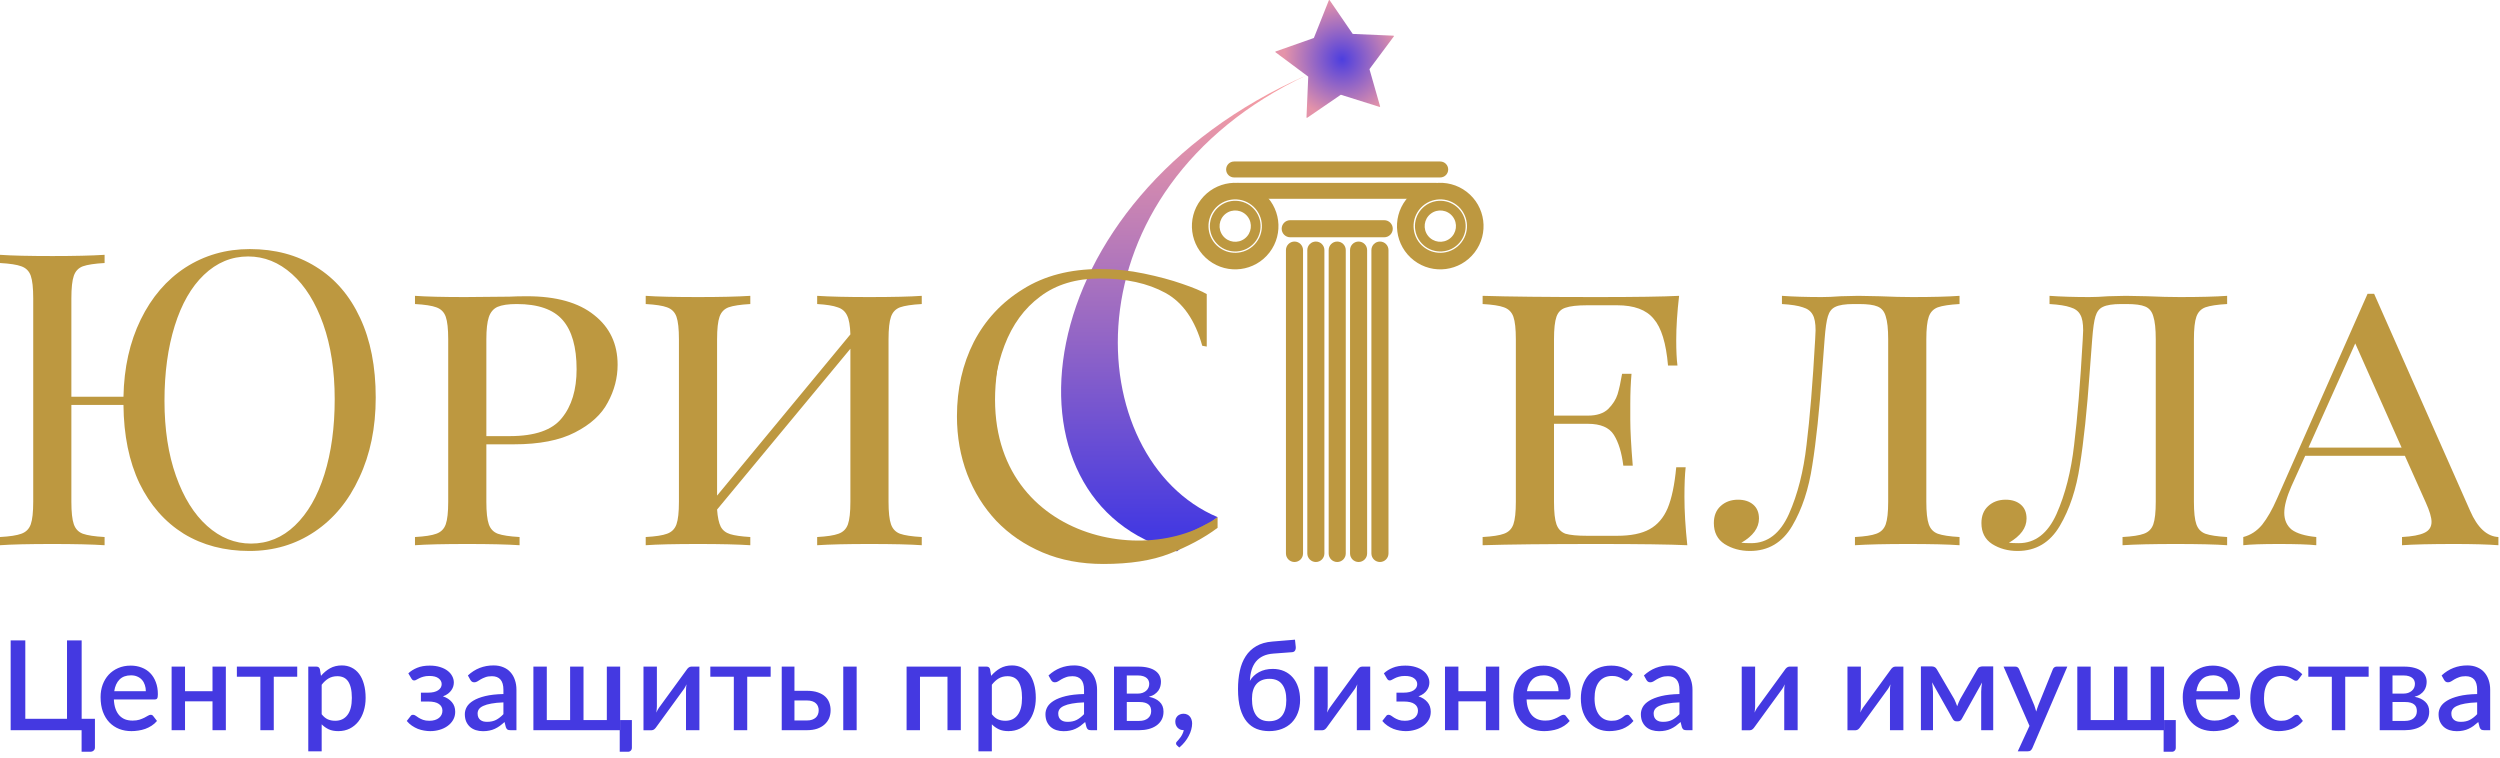
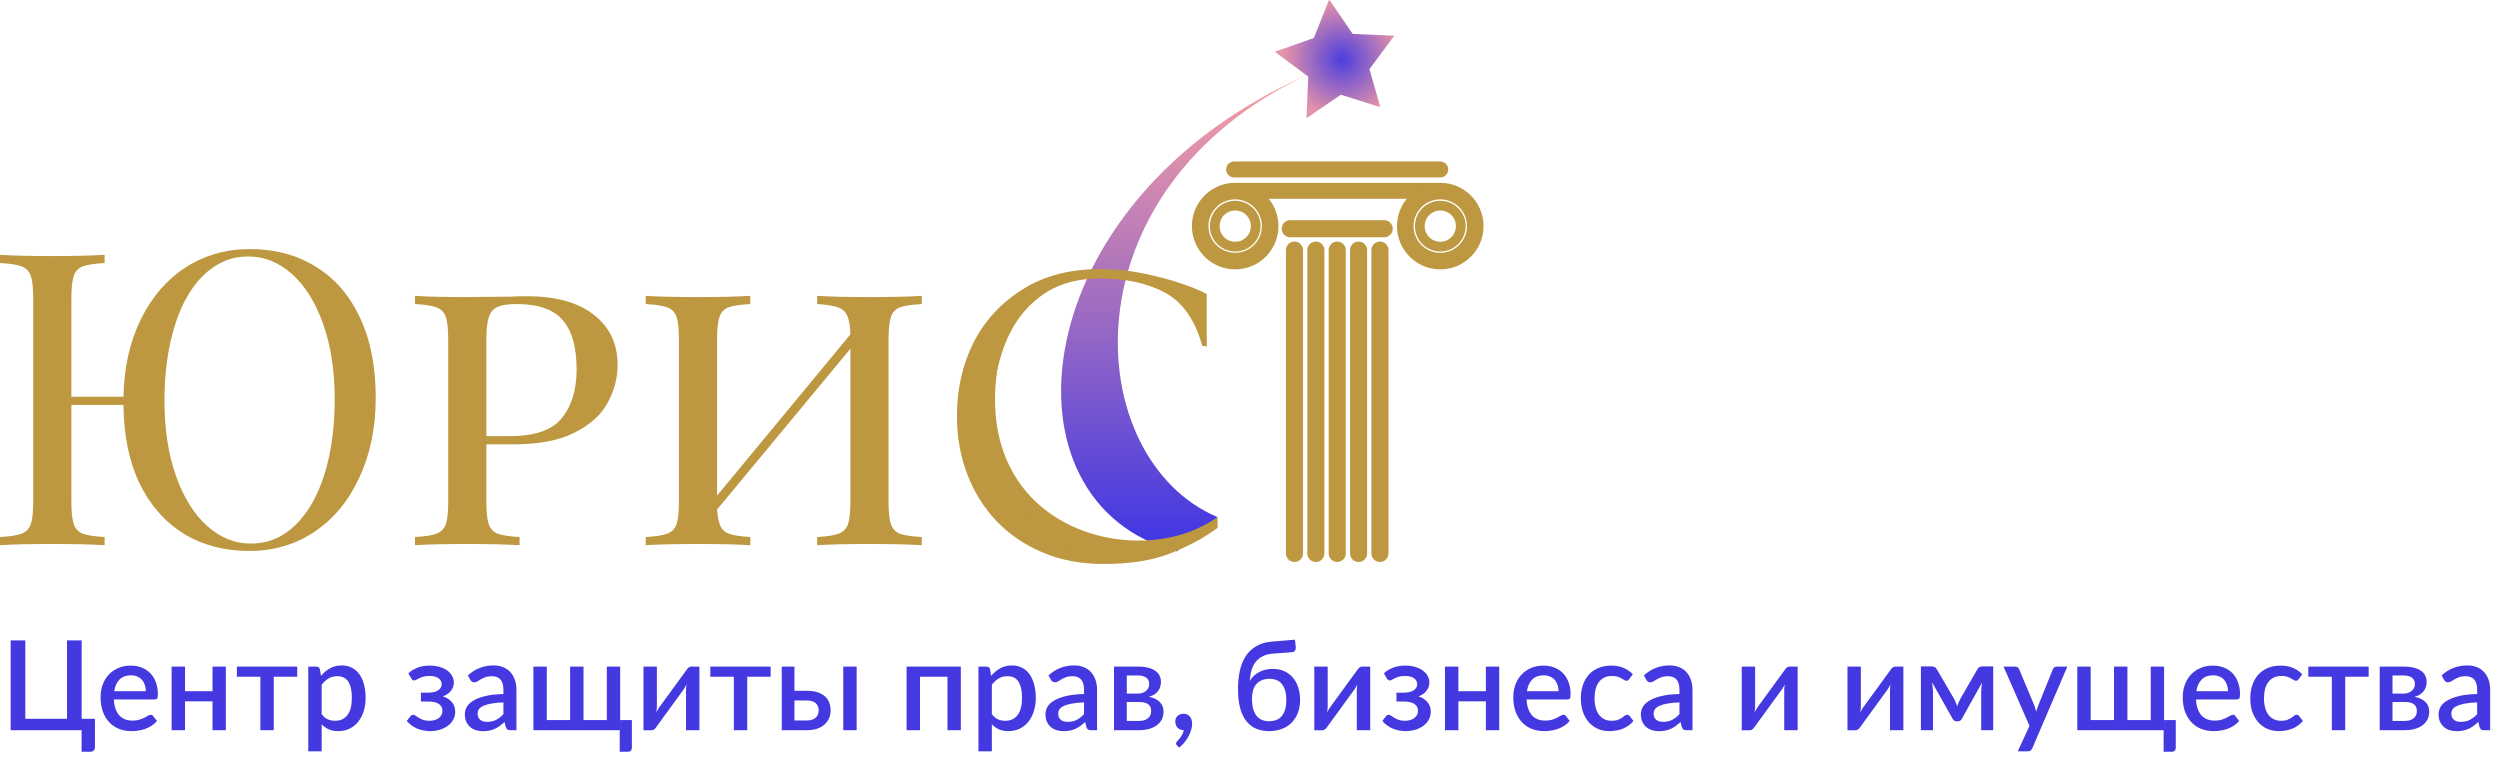
<svg xmlns="http://www.w3.org/2000/svg" width="1220" height="370" viewBox="0 0 1220 370" fill="none">
-   <path d="M822.003 242.449C822.003 249.388 822.47 257.262 823.404 266.069C814.73 265.669 800.118 265.469 779.568 265.469C754.88 265.469 736.198 265.669 723.521 266.069V262.066C728.325 261.799 731.794 261.265 733.93 260.464C736.198 259.664 737.733 258.129 738.533 255.861C739.334 253.592 739.734 249.922 739.734 244.851V165.585C739.734 160.514 739.334 156.845 738.533 154.576C737.733 152.307 736.198 150.773 733.93 149.972C731.794 149.171 728.325 148.638 723.521 148.371V144.367C736.198 144.768 754.88 144.968 779.568 144.968C798.25 144.968 811.528 144.768 819.401 144.367C818.467 152.374 818 159.58 818 165.986C818 171.19 818.2 175.327 818.6 178.396H813.996C813.062 167.453 810.727 159.847 806.991 155.577C803.388 151.173 797.449 148.971 789.176 148.971H774.564C769.76 148.971 766.223 149.372 763.955 150.172C761.82 150.84 760.352 152.307 759.551 154.576C758.75 156.845 758.35 160.514 758.35 165.585V202.816H774.964C779.234 202.816 782.503 201.749 784.772 199.614C787.041 197.345 788.575 194.943 789.376 192.408C790.177 189.739 790.911 186.403 791.578 182.399H796.182C795.781 186.936 795.581 191.874 795.581 197.212V204.818C795.581 210.022 795.981 217.495 796.782 227.237H792.178C791.378 220.831 789.843 215.827 787.574 212.224C785.306 208.621 781.102 206.82 774.964 206.82H758.35V244.851C758.35 249.922 758.75 253.592 759.551 255.861C760.352 258.129 761.82 259.664 763.955 260.464C766.223 261.132 769.76 261.465 774.564 261.465H789.176C795.848 261.465 801.119 260.398 804.989 258.263C808.859 256.127 811.795 252.725 813.796 248.054C815.798 243.25 817.199 236.578 818 228.037H822.604C822.203 231.64 822.003 236.444 822.003 242.449ZM956.256 148.371C951.456 148.638 947.916 149.171 945.656 149.972C943.516 150.773 942.046 152.307 941.246 154.576C940.446 156.845 940.046 160.514 940.046 165.585V244.851C940.046 249.922 940.446 253.592 941.246 255.861C942.046 258.129 943.516 259.664 945.656 260.464C947.916 261.265 951.456 261.799 956.256 262.066V266.069C950.656 265.669 942.246 265.469 931.04 265.469C920.097 265.469 911.49 265.669 905.218 266.069V262.066C910.022 261.799 913.492 261.265 915.627 260.464C917.895 259.664 919.43 258.129 920.23 255.861C921.031 253.592 921.431 249.922 921.431 244.851V165.585C921.431 160.514 921.031 156.778 920.23 154.376C919.563 151.974 918.229 150.372 916.227 149.572C914.359 148.771 911.356 148.371 907.22 148.371H904.617C900.481 148.371 897.478 148.838 895.61 149.772C893.875 150.573 892.674 152.107 892.007 154.376C891.34 156.511 890.806 160.247 890.406 165.585L889.205 181.398C887.87 200.214 886.269 215.427 884.401 227.036C882.666 238.646 879.396 248.521 874.592 256.661C869.788 264.801 862.916 268.871 853.975 268.871C849.305 268.871 845.168 267.737 841.565 265.469C838.095 263.2 836.36 259.797 836.36 255.26C836.36 251.79 837.428 249.055 839.563 247.053C841.832 244.918 844.701 243.851 848.17 243.851C851.24 243.851 853.708 244.651 855.576 246.253C857.445 247.854 858.379 250.122 858.379 253.058C858.379 257.595 855.51 261.532 849.772 264.868C850.973 265.002 852.574 265.068 854.576 265.068C862.582 265.068 868.721 260.331 872.991 250.856C877.261 241.248 880.13 229.972 881.598 217.028C883.2 204.084 884.601 186.936 885.802 165.585L886.002 161.181C886.002 157.712 885.535 155.176 884.601 153.575C883.667 151.84 882.065 150.639 879.797 149.972C877.528 149.171 874.125 148.638 869.588 148.371V144.367C875.193 144.768 881.665 144.968 889.004 144.968C891.673 144.968 894.743 144.835 898.212 144.568L906.819 144.367L917.228 144.568C923.366 144.835 928.704 144.968 933.241 144.968C942.986 144.968 950.656 144.768 956.256 144.367V148.371ZM1086.84 148.371C1082.04 148.638 1078.5 149.171 1076.23 149.972C1074.1 150.773 1072.63 152.307 1071.83 154.576C1071.03 156.845 1070.63 160.514 1070.63 165.585V244.851C1070.63 249.922 1071.03 253.592 1071.83 255.861C1072.63 258.129 1074.1 259.664 1076.23 260.464C1078.5 261.265 1082.04 261.799 1086.84 262.066V266.069C1081.24 265.669 1072.83 265.469 1061.62 265.469C1050.68 265.469 1042.07 265.669 1035.8 266.069V262.066C1040.6 261.799 1044.07 261.265 1046.21 260.464C1048.48 259.664 1050.01 258.129 1050.81 255.861C1051.61 253.592 1052.01 249.922 1052.01 244.851V165.585C1052.01 160.514 1051.61 156.778 1050.81 154.376C1050.15 151.974 1048.81 150.372 1046.81 149.572C1044.94 148.771 1041.94 148.371 1037.8 148.371H1035.2C1031.06 148.371 1028.06 148.838 1026.19 149.772C1024.46 150.573 1023.26 152.107 1022.59 154.376C1021.92 156.511 1021.39 160.247 1020.99 165.585L1019.79 181.398C1018.45 200.214 1016.85 215.427 1014.98 227.036C1013.25 238.646 1009.98 248.521 1005.17 256.661C1000.37 264.801 993.496 268.871 984.556 268.871C979.886 268.871 975.746 267.737 972.146 265.469C968.676 263.2 966.936 259.797 966.936 255.26C966.936 251.79 968.006 249.055 970.136 247.053C972.406 244.918 975.276 243.851 978.746 243.851C981.816 243.851 984.286 244.651 986.156 246.253C988.026 247.854 988.956 250.122 988.956 253.058C988.956 257.595 986.086 261.532 980.346 264.868C981.546 265.002 983.156 265.068 985.156 265.068C993.156 265.068 999.296 260.331 1003.57 250.856C1007.84 241.248 1010.71 229.972 1012.18 217.028C1013.78 204.084 1015.18 186.936 1016.38 165.585L1016.58 161.181C1016.58 157.712 1016.12 155.176 1015.18 153.575C1014.25 151.84 1012.65 150.639 1010.38 149.972C1008.11 149.171 1004.71 148.638 1000.17 148.371V144.367C1005.77 144.768 1012.25 144.968 1019.59 144.968C1022.26 144.968 1025.32 144.835 1028.79 144.568L1037.4 144.367L1047.81 144.568C1053.95 144.835 1059.29 144.968 1063.82 144.968C1073.56 144.968 1081.24 144.768 1086.84 144.367V148.371ZM1205.41 249.255C1209.01 257.529 1213.62 261.799 1219.22 262.066V266.069C1213.88 265.669 1206.74 265.469 1197.8 265.469C1186.33 265.469 1177.79 265.669 1172.18 266.069V262.066C1177.12 261.799 1180.72 261.132 1182.99 260.064C1185.39 258.997 1186.59 257.195 1186.59 254.66C1186.59 252.524 1185.66 249.388 1183.79 245.252L1173.58 222.433H1124.94L1118.14 237.445C1115.87 242.65 1114.73 246.92 1114.73 250.256C1114.73 253.725 1115.94 256.461 1118.34 258.463C1120.87 260.331 1124.88 261.532 1130.35 262.066V266.069C1126.34 265.669 1120.27 265.469 1112.13 265.469C1103.99 265.469 1098.19 265.669 1094.72 266.069V262.066C1098.32 261.132 1101.39 259.13 1103.93 256.061C1106.46 252.858 1108.86 248.655 1111.13 243.45L1155.37 143.367H1158.57L1205.41 249.255ZM1171.98 218.429L1149.36 167.587L1126.54 218.429H1171.98Z" fill="#BD9840" />
  <path d="M637.967 36.559C518.076 92.856 527.459 224.215 594.181 252.364L574.373 269.044C484.937 246.109 498.267 98.068 637.967 36.559Z" fill="url(#paint0_linear_210_70)" />
  <path d="M591.053 254.449C550.394 279.47 468.132 255.348 488.884 168.961C462.474 267.711 529.543 295.108 591.053 254.449Z" fill="#BD9840" />
  <path d="M594.181 252.364V257.577C587.642 262.514 579.352 266.876 570.678 270.212C562.137 273.548 551.395 275.216 538.451 275.216C527.509 275.216 517.634 273.348 508.826 269.612C500.019 265.875 492.479 260.737 486.207 254.199C480.069 247.66 475.332 240.054 471.995 231.38C468.659 222.572 466.991 213.164 466.991 203.156C466.991 189.812 469.727 177.735 475.198 166.926C480.803 156.117 488.81 147.51 499.218 141.104C509.627 134.565 522.171 131.296 536.85 131.296C544.189 131.296 551.328 132.03 558.268 133.498C565.34 134.966 571.545 136.634 576.883 138.502C582.354 140.37 586.358 142.038 588.893 143.506V169.128L586.691 168.727C583.222 156.183 577.217 147.576 568.676 142.906C560.136 138.235 549.527 135.9 536.85 135.9C525.107 135.9 515.365 138.836 507.625 144.707C499.885 150.445 494.081 158.385 490.211 168.527C486.341 178.669 484.406 190.212 484.406 203.156C484.406 215.833 486.474 227.176 490.611 237.184C494.748 247.193 500.82 255.066 508.826 260.804C516.966 266.542 526.841 269.411 538.451 269.411C547.525 269.411 555.332 268.611 561.871 267.009C568.409 265.408 574.214 263.273 579.285 260.604C584.356 257.935 589.777 255.567 594.181 252.364Z" fill="#BD9840" />
  <path d="M675.498 107.451H629.626C627.323 107.451 625.456 109.318 625.456 111.621C625.456 113.924 627.323 115.791 629.626 115.791H675.498C677.801 115.791 679.668 113.924 679.668 111.621C679.668 109.318 677.801 107.451 675.498 107.451Z" fill="#BD9840" />
  <path d="M700.794 89.235H604.33C602.179 89.235 600.435 90.979 600.435 93.131C600.435 95.282 602.179 97.026 604.33 97.026H700.794C702.945 97.026 704.689 95.282 704.689 93.131C704.689 90.979 702.945 89.235 700.794 89.235Z" fill="#BD9840" />
  <path d="M702.826 78.81H602.245C600.094 78.81 598.35 80.554 598.35 82.705C598.35 84.857 600.094 86.601 602.245 86.601H702.826C704.977 86.601 706.721 84.857 706.721 82.705C706.721 80.554 704.977 78.81 702.826 78.81Z" fill="#BD9840" />
  <path d="M642.137 274.257C639.834 274.257 637.966 272.39 637.966 270.087V122.047C637.966 119.744 639.834 117.877 642.137 117.877C644.44 117.877 646.307 119.744 646.307 122.047V270.087C646.307 272.39 644.44 274.257 642.137 274.257Z" fill="#BD9840" />
  <path d="M631.711 274.257C629.408 274.257 627.541 272.39 627.541 270.087V122.047C627.541 119.744 629.408 117.877 631.711 117.877C634.014 117.877 635.881 119.744 635.881 122.047V270.087C635.881 272.39 634.014 274.257 631.711 274.257Z" fill="#BD9840" />
  <path d="M648.392 122.046V270.087C648.392 272.39 650.259 274.257 652.562 274.257C654.865 274.257 656.732 272.39 656.732 270.087V122.046C656.732 119.743 654.865 117.876 652.562 117.876C650.259 117.876 648.392 119.743 648.392 122.046Z" fill="#BD9840" />
  <path d="M658.817 122.046V270.087C658.817 272.39 660.684 274.257 662.987 274.257C665.29 274.257 667.157 272.39 667.157 270.087V122.046C667.157 119.743 665.29 117.876 662.987 117.876C660.684 117.876 658.817 119.743 658.817 122.046Z" fill="#BD9840" />
  <path d="M669.242 122.046V270.087C669.242 272.39 671.109 274.257 673.412 274.257C675.715 274.257 677.582 272.39 677.582 270.087V122.046C677.582 119.743 675.715 117.876 673.412 117.876C671.109 117.876 669.242 119.743 669.242 122.046Z" fill="#BD9840" />
  <path d="M612.569 102.769C616.757 108.17 615.774 115.944 610.373 120.132C604.971 124.321 597.197 123.337 593.009 117.936C588.821 112.535 589.804 104.761 595.205 100.572C600.607 96.384 608.381 97.367 612.569 102.769ZM596.752 115.033C599.338 118.367 604.136 118.974 607.47 116.389C610.804 113.804 611.411 109.005 608.826 105.671C606.24 102.338 601.442 101.731 598.108 104.316C594.774 106.901 594.167 111.699 596.752 115.033Z" fill="#BD9840" />
  <path d="M586.027 97.455C578.916 106.701 580.647 119.961 589.894 127.074C599.141 134.186 612.402 132.457 619.514 123.212C626.625 113.966 624.893 100.705 615.646 93.593C606.399 86.481 593.138 88.21 586.027 97.455ZM613.105 118.282C608.715 123.989 600.53 125.056 594.823 120.666C589.115 116.276 588.046 108.091 592.435 102.385C596.825 96.678 605.01 95.611 610.717 100.001C616.425 104.391 617.494 112.576 613.105 118.282Z" fill="#BD9840" />
  <path d="M712.652 102.769C716.841 108.17 715.857 115.944 710.456 120.132C705.055 124.321 697.281 123.337 693.092 117.936C688.904 112.535 689.888 104.761 695.289 100.572C700.69 96.384 708.464 97.367 712.652 102.769ZM696.836 115.033C699.421 118.367 704.219 118.974 707.553 116.389C710.887 113.804 711.494 109.005 708.909 105.671C706.324 102.338 701.526 101.731 698.192 104.316C694.858 106.901 694.251 111.699 696.836 115.033Z" fill="#BD9840" />
  <path d="M686.11 97.455C678.999 106.701 680.731 119.961 689.978 127.074C699.225 134.186 712.486 132.457 719.597 123.212C726.708 113.966 724.976 100.705 715.729 93.593C706.482 86.481 693.221 88.21 686.11 97.455ZM713.188 118.282C708.799 123.989 700.614 125.056 694.906 120.666C689.199 116.276 688.13 108.091 692.519 102.385C696.908 96.678 705.093 95.611 710.801 100.001C716.509 104.391 717.577 112.576 713.188 118.282Z" fill="#BD9840" />
  <path d="M121.902 121.548C134.179 121.548 144.921 124.417 154.129 130.156C163.47 135.894 170.676 144.234 175.747 155.176C180.818 165.986 183.353 178.93 183.353 194.009C183.353 208.688 180.684 221.699 175.346 233.042C170.142 244.384 162.869 253.192 153.528 259.464C144.187 265.735 133.578 268.871 121.702 268.871C109.558 268.871 98.882 266.069 89.675 260.464C80.467 254.726 73.261 246.519 68.057 235.844C62.986 225.168 60.384 212.424 60.25 197.612H34.829V244.851C34.829 249.922 35.229 253.592 36.03 255.861C36.831 258.129 38.299 259.664 40.434 260.464C42.702 261.265 46.239 261.799 51.043 262.066V266.069C44.904 265.669 36.43 265.469 25.621 265.469C14.145 265.469 5.605 265.669 0 266.069V262.066C4.804 261.799 8.274 261.265 10.409 260.464C12.677 259.664 14.212 258.129 15.012 255.861C15.813 253.592 16.213 249.922 16.213 244.851V145.568C16.213 140.498 15.813 136.828 15.012 134.559C14.212 132.291 12.677 130.756 10.409 129.955C8.274 129.155 4.804 128.621 0 128.354V124.351C5.605 124.751 14.145 124.951 25.621 124.951C36.297 124.951 44.771 124.751 51.043 124.351V128.354C46.239 128.621 42.702 129.155 40.434 129.955C38.299 130.756 36.831 132.291 36.03 134.559C35.229 136.828 34.829 140.498 34.829 145.568V193.609H60.25C60.517 179.463 63.319 166.92 68.657 155.977C73.995 145.035 81.268 136.561 90.475 130.556C99.817 124.551 110.292 121.548 121.902 121.548ZM122.502 265.268C130.642 265.268 137.782 262.333 143.92 256.461C150.192 250.456 154.996 242.116 158.332 231.44C161.668 220.765 163.336 208.554 163.336 194.81C163.336 180.931 161.468 168.721 157.732 158.179C153.995 147.637 148.924 139.497 142.519 133.759C136.114 128.02 128.974 125.151 121.101 125.151C112.961 125.151 105.755 128.154 99.483 134.159C93.345 140.03 88.607 148.304 85.271 158.98C81.935 169.655 80.267 181.865 80.267 195.61C80.267 209.489 82.135 221.699 85.872 232.241C89.608 242.783 94.679 250.923 101.084 256.661C107.49 262.399 114.629 265.268 122.502 265.268ZM237.342 216.828V244.851C237.342 249.922 237.742 253.592 238.543 255.861C239.344 258.129 240.811 259.664 242.947 260.464C245.215 261.265 248.751 261.799 253.555 262.066V266.069C247.417 265.669 238.943 265.469 228.134 265.469C216.658 265.469 208.117 265.669 202.513 266.069V262.066C207.317 261.799 210.786 261.265 212.921 260.464C215.19 259.664 216.725 258.129 217.525 255.861C218.326 253.592 218.726 249.922 218.726 244.851V165.585C218.726 160.514 218.326 156.845 217.525 154.576C216.725 152.307 215.19 150.773 212.921 149.972C210.786 149.171 207.317 148.638 202.513 148.371V144.367C208.117 144.768 216.258 144.968 226.933 144.968L248.551 144.768C251.087 144.634 253.956 144.568 257.158 144.568C271.437 144.568 282.379 147.637 289.986 153.775C297.592 159.78 301.395 167.854 301.395 177.996C301.395 184.401 299.794 190.539 296.591 196.411C293.522 202.282 288.184 207.153 280.578 211.023C273.105 214.893 263.163 216.828 250.753 216.828H237.342ZM252.154 148.371C248.017 148.371 244.881 148.838 242.746 149.772C240.745 150.706 239.344 152.374 238.543 154.776C237.742 157.178 237.342 160.781 237.342 165.585V212.825H248.751C261.028 212.825 269.502 209.889 274.173 204.017C278.977 198.146 281.379 190.206 281.379 180.197C281.379 169.388 279.11 161.382 274.573 156.177C270.036 150.973 262.563 148.371 252.154 148.371ZM449.819 148.371C445.015 148.638 441.479 149.171 439.21 149.972C437.075 150.773 435.607 152.307 434.807 154.576C434.006 156.845 433.606 160.514 433.606 165.585V244.851C433.606 249.922 434.006 253.592 434.807 255.861C435.607 258.129 437.075 259.664 439.21 260.464C441.479 261.265 445.015 261.799 449.819 262.066V266.069C444.215 265.669 435.674 265.469 424.198 265.469C413.389 265.469 404.915 265.669 398.777 266.069V262.066C403.581 261.799 407.05 261.265 409.185 260.464C411.454 259.664 412.989 258.129 413.789 255.861C414.59 253.592 414.99 249.922 414.99 244.851V170.189L349.936 248.655C350.203 252.391 350.803 255.193 351.737 257.062C352.671 258.796 354.206 259.997 356.341 260.665C358.476 261.332 361.746 261.799 366.149 262.066V266.069C360.011 265.669 351.537 265.469 340.728 265.469C329.252 265.469 320.711 265.669 315.107 266.069V262.066C319.911 261.799 323.38 261.265 325.515 260.464C327.784 259.664 329.319 258.129 330.119 255.861C330.92 253.592 331.32 249.922 331.32 244.851V165.585C331.32 160.514 330.92 156.845 330.119 154.576C329.319 152.307 327.784 150.773 325.515 149.972C323.38 149.171 319.911 148.638 315.107 148.371V144.367C320.711 144.768 329.252 144.968 340.728 144.968C351.404 144.968 359.877 144.768 366.149 144.367V148.371C361.345 148.638 357.809 149.171 355.541 149.972C353.405 150.773 351.938 152.307 351.137 154.576C350.336 156.845 349.936 160.514 349.936 165.585V241.849L414.99 163.183C414.857 158.913 414.323 155.844 413.389 153.975C412.455 151.974 410.92 150.639 408.785 149.972C406.65 149.171 403.314 148.638 398.777 148.371V144.367C404.915 144.768 413.389 144.968 424.198 144.968C435.674 144.968 444.215 144.768 449.819 144.367V148.371Z" fill="#BD9840" />
  <path d="M680.047 17.411L660.227 16.555C660.161 16.552 660.1 16.518 660.063 16.464L648.854 0.091C648.759 -0.047 648.548 -0.024 648.486 0.132L641.198 18.449C641.176 18.505 641.13 18.549 641.073 18.569L622.48 25.122C622.322 25.178 622.29 25.388 622.425 25.488L638.333 37.337C638.389 37.378 638.42 37.445 638.417 37.514L637.562 57.305C637.555 57.478 637.748 57.585 637.891 57.488L654.244 46.291C654.297 46.255 654.364 46.245 654.426 46.264L673.229 52.178C673.389 52.228 673.54 52.081 673.494 51.92L668.323 33.841C668.305 33.778 668.317 33.71 668.356 33.658L680.206 17.746C680.307 17.611 680.215 17.419 680.047 17.411Z" fill="url(#paint1_radial_210_70)" />
  <path d="M46.33 350.765V364.789C46.33 365.398 46.117 365.894 45.691 366.28C45.266 366.665 44.718 366.858 44.049 366.858H39.82V356.332H5.202V312.527H12.351V350.765H32.702V312.527H39.851V350.765H46.33ZM71.169 337.32C71.169 336.224 71.007 335.21 70.683 334.278C70.379 333.324 69.922 332.503 69.314 331.813C68.705 331.104 67.945 330.556 67.032 330.171C66.14 329.765 65.106 329.562 63.929 329.562C61.557 329.562 59.691 330.242 58.332 331.601C56.973 332.959 56.111 334.866 55.746 337.32H71.169ZM55.564 341.335C55.645 343.099 55.919 344.631 56.385 345.929C56.852 347.206 57.47 348.271 58.241 349.123C59.032 349.974 59.965 350.613 61.039 351.039C62.135 351.445 63.351 351.648 64.69 351.648C65.968 351.648 67.073 351.506 68.006 351.222C68.939 350.917 69.75 350.593 70.439 350.248C71.129 349.883 71.717 349.559 72.204 349.275C72.69 348.971 73.137 348.818 73.542 348.818C74.07 348.818 74.475 349.021 74.759 349.427L76.615 351.83C75.844 352.743 74.972 353.513 73.999 354.142C73.025 354.771 71.991 355.288 70.896 355.693C69.8 356.079 68.675 356.353 67.519 356.515C66.363 356.697 65.237 356.789 64.142 356.789C61.993 356.789 59.995 356.434 58.15 355.724C56.324 354.994 54.732 353.929 53.373 352.53C52.035 351.13 50.98 349.396 50.21 347.328C49.459 345.259 49.084 342.876 49.084 340.179C49.084 338.029 49.419 336.022 50.088 334.156C50.778 332.29 51.751 330.668 53.008 329.289C54.286 327.91 55.827 326.825 57.632 326.034C59.458 325.222 61.516 324.817 63.808 324.817C65.714 324.817 67.478 325.131 69.101 325.76C70.723 326.368 72.123 327.271 73.299 328.467C74.475 329.664 75.388 331.134 76.037 332.878C76.706 334.602 77.04 336.569 77.04 338.78C77.04 339.794 76.929 340.473 76.706 340.818C76.483 341.163 76.077 341.335 75.489 341.335H55.564ZM110.214 325.304V356.332H103.704V342.248H90.289V356.332H83.748V325.304H90.289V337.32H103.704V325.304H110.214ZM145.04 330.232H133.601V356.332H127.061V330.232H115.593V325.304H145.04V330.232ZM156.98 348.545C157.893 349.721 158.887 350.552 159.962 351.039C161.057 351.506 162.263 351.739 163.582 351.739C166.137 351.739 168.124 350.806 169.544 348.94C170.984 347.074 171.704 344.296 171.704 340.605C171.704 338.699 171.542 337.076 171.217 335.738C170.893 334.379 170.426 333.274 169.818 332.422C169.209 331.57 168.469 330.952 167.597 330.566C166.725 330.181 165.742 329.988 164.646 329.988C162.983 329.988 161.544 330.353 160.327 331.083C159.13 331.793 158.015 332.817 156.98 334.156V348.545ZM156.646 329.806C157.944 328.285 159.414 327.058 161.057 326.125C162.72 325.192 164.646 324.726 166.837 324.726C168.581 324.726 170.163 325.08 171.582 325.79C173.002 326.48 174.219 327.494 175.233 328.832C176.247 330.171 177.027 331.834 177.575 333.821C178.143 335.788 178.427 338.05 178.427 340.605C178.427 342.897 178.112 345.036 177.484 347.024C176.875 348.991 175.993 350.705 174.837 352.165C173.681 353.605 172.282 354.74 170.639 355.572C168.997 356.383 167.141 356.789 165.072 356.789C163.247 356.789 161.696 356.495 160.418 355.906C159.161 355.318 158.015 354.507 156.98 353.473V366.645H150.44V325.304H154.395C155.287 325.304 155.855 325.719 156.098 326.551L156.646 329.806ZM199.263 328.589C200.44 327.473 201.88 326.571 203.583 325.881C205.287 325.172 207.325 324.817 209.698 324.817C211.604 324.817 213.287 325.05 214.747 325.516C216.208 325.963 217.434 326.571 218.428 327.342C219.422 328.092 220.172 328.964 220.679 329.958C221.207 330.952 221.47 331.986 221.47 333.061C221.47 333.669 221.379 334.298 221.196 334.947C221.014 335.575 220.71 336.194 220.284 336.802C219.878 337.411 219.331 337.979 218.641 338.506C217.972 339.033 217.14 339.469 216.147 339.814C217.992 340.422 219.452 341.365 220.527 342.643C221.602 343.9 222.139 345.472 222.139 347.358C222.139 348.839 221.795 350.167 221.105 351.343C220.436 352.499 219.533 353.483 218.398 354.294C217.282 355.105 215.984 355.724 214.504 356.15C213.044 356.576 211.523 356.789 209.941 356.789C208.988 356.789 207.994 356.697 206.96 356.515C205.946 356.353 204.932 356.079 203.918 355.693C202.924 355.288 201.961 354.771 201.028 354.142C200.095 353.513 199.253 352.743 198.503 351.83L200.389 349.427C200.632 349.021 201.038 348.818 201.606 348.818C202.011 348.818 202.427 348.971 202.853 349.275C203.279 349.579 203.776 349.914 204.344 350.279C204.932 350.644 205.631 350.978 206.443 351.282C207.274 351.587 208.298 351.739 209.515 351.739C210.529 351.739 211.432 351.617 212.222 351.374C213.013 351.13 213.683 350.786 214.23 350.339C214.778 349.893 215.193 349.376 215.477 348.788C215.761 348.18 215.903 347.521 215.903 346.811C215.903 345.432 215.335 344.347 214.2 343.556C213.084 342.745 211.32 342.339 208.907 342.339H205.408V338.019H208.907C211.016 338.019 212.648 337.634 213.804 336.863C214.96 336.093 215.538 335.089 215.538 333.852C215.538 332.736 215.031 331.793 214.017 331.023C213.024 330.252 211.523 329.867 209.515 329.867C208.379 329.867 207.406 329.988 206.595 330.232C205.804 330.455 205.134 330.708 204.587 330.992C204.039 331.256 203.573 331.499 203.188 331.722C202.823 331.945 202.498 332.057 202.214 332.057C201.91 332.057 201.646 331.996 201.423 331.874C201.22 331.753 200.997 331.499 200.754 331.114L199.263 328.589ZM245.668 342.765C243.336 342.846 241.368 343.039 239.766 343.343C238.164 343.627 236.866 344.002 235.872 344.468C234.879 344.914 234.159 345.452 233.713 346.081C233.287 346.709 233.074 347.399 233.074 348.149C233.074 348.879 233.185 349.508 233.408 350.035C233.652 350.542 233.976 350.968 234.382 351.313C234.808 351.637 235.294 351.881 235.842 352.043C236.41 352.185 237.028 352.256 237.698 352.256C239.401 352.256 240.861 351.942 242.078 351.313C243.315 350.664 244.512 349.731 245.668 348.514V342.765ZM228.328 329.623C231.837 326.358 236.014 324.726 240.861 324.726C242.646 324.726 244.228 325.02 245.607 325.608C247.006 326.176 248.172 326.987 249.105 328.041C250.058 329.096 250.778 330.353 251.265 331.813C251.772 333.253 252.026 334.855 252.026 336.62V356.332H249.105C248.477 356.332 248 356.241 247.675 356.058C247.351 355.856 247.077 355.46 246.854 354.872L246.215 352.347C245.424 353.057 244.644 353.696 243.873 354.264C243.102 354.811 242.301 355.278 241.47 355.663C240.659 356.048 239.776 356.332 238.823 356.515C237.89 356.718 236.856 356.819 235.72 356.819C234.463 356.819 233.287 356.647 232.192 356.302C231.117 355.957 230.184 355.44 229.393 354.75C228.602 354.041 227.973 353.169 227.507 352.134C227.061 351.1 226.838 349.883 226.838 348.484C226.838 347.287 227.152 346.121 227.781 344.985C228.43 343.85 229.484 342.836 230.944 341.943C232.425 341.031 234.361 340.28 236.755 339.692C239.168 339.104 242.139 338.77 245.668 338.688V336.62C245.668 334.389 245.191 332.726 244.238 331.631C243.285 330.536 241.885 329.988 240.04 329.988C238.783 329.988 237.728 330.15 236.876 330.475C236.024 330.779 235.284 331.114 234.656 331.479C234.027 331.844 233.469 332.189 232.982 332.513C232.496 332.817 231.979 332.969 231.431 332.969C230.985 332.969 230.6 332.858 230.275 332.635C229.971 332.391 229.717 332.097 229.515 331.753L228.328 329.623ZM308.36 351.404V364.88C308.36 365.489 308.177 365.965 307.812 366.31C307.467 366.675 307.021 366.858 306.474 366.858H302.428V356.332H260.296V325.304H266.836V351.404H278.213V325.304H284.754V351.404H296.131V325.304H302.641V356.332H302.671V351.404H308.36ZM341.308 325.304V356.332H334.768V336.894C334.768 336.468 334.788 336.001 334.828 335.494C334.869 334.987 334.93 334.47 335.011 333.943C334.808 334.389 334.605 334.805 334.403 335.19C334.22 335.555 334.017 335.89 333.794 336.194L320.318 354.72C320.075 355.105 319.75 355.481 319.344 355.846C318.939 356.19 318.483 356.363 317.976 356.363H314.021V325.304H320.561V344.742C320.561 345.168 320.531 345.645 320.47 346.172C320.429 346.699 320.369 347.226 320.287 347.754C320.693 346.821 321.109 346.05 321.535 345.442L335.011 326.946C335.254 326.541 335.579 326.165 335.984 325.821C336.39 325.476 336.846 325.304 337.353 325.304H341.308ZM376.085 330.232H364.647V356.332H358.106V330.232H346.638V325.304H376.085V330.232ZM393.805 351.587C394.759 351.587 395.59 351.465 396.3 351.222C397.03 350.958 397.628 350.613 398.095 350.187C398.581 349.741 398.936 349.214 399.159 348.606C399.403 347.997 399.524 347.328 399.524 346.598C399.524 345.949 399.413 345.34 399.19 344.773C398.987 344.184 398.652 343.677 398.186 343.252C397.74 342.805 397.152 342.461 396.422 342.217C395.691 341.954 394.799 341.822 393.745 341.822H387.691V351.587H393.805ZM393.714 337.107C395.864 337.107 397.679 337.37 399.159 337.898C400.64 338.405 401.836 339.094 402.749 339.966C403.662 340.838 404.321 341.852 404.726 343.008C405.132 344.144 405.335 345.33 405.335 346.567C405.335 348.007 405.081 349.325 404.574 350.522C404.067 351.698 403.317 352.722 402.323 353.594C401.35 354.466 400.143 355.146 398.703 355.633C397.283 356.099 395.651 356.332 393.805 356.332H381.485V325.304H387.691V337.107H393.714ZM418.05 325.304V356.332H411.51V325.304H418.05ZM468.88 356.332H462.37V330.232H448.954V356.332H442.414V325.304H468.88V356.332ZM484.023 348.545C484.936 349.721 485.93 350.552 487.004 351.039C488.099 351.506 489.306 351.739 490.624 351.739C493.18 351.739 495.167 350.806 496.587 348.94C498.027 347.074 498.747 344.296 498.747 340.605C498.747 338.699 498.584 337.076 498.26 335.738C497.935 334.379 497.469 333.274 496.861 332.422C496.252 331.57 495.512 330.952 494.64 330.566C493.768 330.181 492.784 329.988 491.689 329.988C490.026 329.988 488.586 330.353 487.369 331.083C486.173 331.793 485.057 332.817 484.023 334.156V348.545ZM483.689 329.806C484.986 328.285 486.457 327.058 488.099 326.125C489.762 325.192 491.689 324.726 493.879 324.726C495.623 324.726 497.205 325.08 498.625 325.79C500.045 326.48 501.261 327.494 502.275 328.832C503.289 330.171 504.07 331.834 504.618 333.821C505.186 335.788 505.47 338.05 505.47 340.605C505.47 342.897 505.155 345.036 504.526 347.024C503.918 348.991 503.036 350.705 501.88 352.165C500.724 353.605 499.325 354.74 497.682 355.572C496.039 356.383 494.184 356.789 492.115 356.789C490.29 356.789 488.738 356.495 487.461 355.906C486.203 355.318 485.057 354.507 484.023 353.473V366.645H477.483V325.304H481.437C482.33 325.304 482.898 325.719 483.141 326.551L483.689 329.806ZM529.012 342.765C526.68 342.846 524.713 343.039 523.11 343.343C521.508 343.627 520.21 344.002 519.217 344.468C518.223 344.914 517.503 345.452 517.057 346.081C516.631 346.709 516.418 347.399 516.418 348.149C516.418 348.879 516.53 349.508 516.753 350.035C516.996 350.542 517.32 350.968 517.726 351.313C518.152 351.637 518.639 351.881 519.186 352.043C519.754 352.185 520.373 352.256 521.042 352.256C522.745 352.256 524.206 351.942 525.422 351.313C526.66 350.664 527.856 349.731 529.012 348.514V342.765ZM511.672 329.623C515.181 326.358 519.359 324.726 524.206 324.726C525.99 324.726 527.572 325.02 528.951 325.608C530.351 326.176 531.517 326.987 532.45 328.041C533.403 329.096 534.123 330.353 534.609 331.813C535.116 333.253 535.37 334.855 535.37 336.62V356.332H532.45C531.821 356.332 531.344 356.241 531.02 356.058C530.695 355.856 530.421 355.46 530.198 354.872L529.56 352.347C528.769 353.057 527.988 353.696 527.217 354.264C526.447 354.811 525.645 355.278 524.814 355.663C524.003 356.048 523.121 356.332 522.167 356.515C521.235 356.718 520.2 356.819 519.065 356.819C517.807 356.819 516.631 356.647 515.536 356.302C514.461 355.957 513.528 355.44 512.737 354.75C511.946 354.041 511.317 353.169 510.851 352.134C510.405 351.1 510.182 349.883 510.182 348.484C510.182 347.287 510.496 346.121 511.125 344.985C511.774 343.85 512.828 342.836 514.289 341.943C515.769 341.031 517.706 340.28 520.099 339.692C522.512 339.104 525.483 338.77 529.012 338.688V336.62C529.012 334.389 528.535 332.726 527.582 331.631C526.629 330.536 525.23 329.988 523.384 329.988C522.127 329.988 521.072 330.15 520.221 330.475C519.369 330.779 518.629 331.114 518 331.479C517.371 331.844 516.813 332.189 516.327 332.513C515.84 332.817 515.323 332.969 514.775 332.969C514.329 332.969 513.944 332.858 513.619 332.635C513.315 332.391 513.062 332.097 512.859 331.753L511.672 329.623ZM555.96 351.8C557.745 351.8 559.154 351.374 560.189 350.522C561.243 349.65 561.77 348.484 561.77 347.024C561.77 346.395 561.679 345.807 561.497 345.259C561.314 344.712 561 344.245 560.554 343.86C560.107 343.454 559.509 343.14 558.759 342.917C558.029 342.694 557.106 342.582 555.991 342.582H549.876V351.8H555.96ZM549.876 329.623V338.476H555.26C556.072 338.476 556.812 338.364 557.481 338.141C558.171 337.898 558.759 337.573 559.246 337.167C559.753 336.742 560.138 336.245 560.402 335.677C560.685 335.089 560.827 334.44 560.827 333.73C560.827 333.223 560.736 332.726 560.554 332.239C560.371 331.732 560.057 331.286 559.611 330.901C559.185 330.516 558.617 330.211 557.907 329.988C557.197 329.745 556.315 329.623 555.26 329.623H549.876ZM555.473 325.304C557.4 325.304 559.063 325.496 560.462 325.881C561.862 326.247 563.008 326.764 563.9 327.433C564.812 328.102 565.482 328.893 565.908 329.806C566.334 330.718 566.546 331.702 566.546 332.756C566.546 333.426 566.455 334.125 566.273 334.855C566.09 335.586 565.776 336.285 565.33 336.955C564.883 337.603 564.275 338.202 563.504 338.749C562.754 339.297 561.791 339.723 560.614 340.027C562.825 340.433 564.569 341.244 565.847 342.461C567.145 343.657 567.794 345.259 567.794 347.267C567.794 348.808 567.479 350.147 566.851 351.282C566.222 352.418 565.36 353.361 564.265 354.112C563.19 354.862 561.933 355.42 560.493 355.785C559.073 356.15 557.572 356.332 555.991 356.332H543.64V325.304H555.473ZM577.53 356.302C576.942 356.302 576.404 356.2 575.917 355.998C575.431 355.775 575.005 355.481 574.64 355.115C574.295 354.73 574.021 354.284 573.818 353.777C573.636 353.27 573.545 352.712 573.545 352.104C573.545 351.577 573.636 351.08 573.818 350.613C574.021 350.147 574.295 349.741 574.64 349.396C575.005 349.052 575.431 348.788 575.917 348.606C576.424 348.403 576.972 348.301 577.56 348.301C578.25 348.301 578.858 348.433 579.385 348.697C579.913 348.94 580.349 349.285 580.693 349.731C581.058 350.157 581.322 350.664 581.484 351.252C581.667 351.82 581.758 352.428 581.758 353.077C581.758 354.01 581.616 354.994 581.332 356.028C581.069 357.062 580.663 358.087 580.115 359.101C579.588 360.135 578.929 361.139 578.138 362.112C577.367 363.086 576.485 363.978 575.491 364.789L574.366 363.755C574.204 363.593 574.082 363.441 574.001 363.299C573.94 363.157 573.91 362.974 573.91 362.751C573.91 362.406 574.082 362.082 574.427 361.778C574.63 361.554 574.893 361.26 575.218 360.895C575.542 360.53 575.867 360.115 576.191 359.648C576.516 359.182 576.81 358.665 577.073 358.097C577.357 357.529 577.56 356.931 577.682 356.302H577.53ZM619.296 351.952C622.115 351.952 624.224 351.07 625.624 349.305C627.023 347.521 627.723 344.955 627.723 341.609C627.723 338.303 627.043 335.758 625.685 333.973C624.326 332.168 622.267 331.266 619.509 331.266C616.792 331.266 614.683 332.097 613.182 333.76C611.701 335.423 610.961 337.857 610.961 341.061C610.961 344.549 611.651 347.237 613.03 349.123C614.429 351.009 616.518 351.952 619.296 351.952ZM621.456 318.946C619.489 319.088 617.796 319.493 616.376 320.162C614.977 320.832 613.811 321.734 612.878 322.87C611.965 324.006 611.265 325.364 610.779 326.946C610.312 328.528 610.038 330.292 609.957 332.239C610.971 330.475 612.442 329.065 614.368 328.011C616.295 326.956 618.546 326.429 621.122 326.429C623.19 326.429 625.046 326.794 626.688 327.524C628.331 328.254 629.72 329.278 630.856 330.597C632.012 331.915 632.894 333.507 633.503 335.373C634.131 337.238 634.446 339.307 634.446 341.578C634.446 343.89 634.081 345.989 633.351 347.875C632.641 349.741 631.627 351.343 630.308 352.682C628.99 354 627.398 355.014 625.532 355.724C623.667 356.434 621.588 356.789 619.296 356.789C617.126 356.789 615.119 356.434 613.273 355.724C611.428 354.994 609.825 353.828 608.467 352.226C607.108 350.603 606.043 348.484 605.273 345.868C604.522 343.252 604.147 340.047 604.147 336.255C604.147 333.051 604.441 330.09 605.029 327.372C605.617 324.655 606.57 322.282 607.889 320.254C609.207 318.205 610.931 316.563 613.06 315.326C615.21 314.068 617.826 313.318 620.909 313.075L631.951 312.162L632.316 315.569C632.397 316.319 632.286 316.948 631.982 317.455C631.698 317.962 631.191 318.236 630.461 318.276L621.456 318.946ZM668.662 325.304V356.332H662.122V336.894C662.122 336.468 662.142 336.001 662.182 335.494C662.223 334.987 662.284 334.47 662.365 333.943C662.162 334.389 661.959 334.805 661.756 335.19C661.574 335.555 661.371 335.89 661.148 336.194L647.672 354.72C647.428 355.105 647.104 355.481 646.698 355.846C646.293 356.19 645.836 356.363 645.329 356.363H641.375V325.304H647.915V344.742C647.915 345.168 647.885 345.645 647.824 346.172C647.783 346.699 647.723 347.226 647.641 347.754C648.047 346.821 648.463 346.05 648.889 345.442L662.365 326.946C662.608 326.541 662.933 326.165 663.338 325.821C663.744 325.476 664.2 325.304 664.707 325.304H668.662ZM675.33 328.589C676.506 327.473 677.946 326.571 679.65 325.881C681.353 325.172 683.392 324.817 685.764 324.817C687.671 324.817 689.354 325.05 690.814 325.516C692.274 325.963 693.501 326.571 694.495 327.342C695.489 328.092 696.239 328.964 696.746 329.958C697.273 330.952 697.537 331.986 697.537 333.061C697.537 333.669 697.446 334.298 697.263 334.947C697.081 335.575 696.777 336.194 696.351 336.802C695.945 337.411 695.397 337.979 694.708 338.506C694.039 339.033 693.207 339.469 692.213 339.814C694.059 340.422 695.519 341.365 696.594 342.643C697.669 343.9 698.206 345.472 698.206 347.358C698.206 348.839 697.861 350.167 697.172 351.343C696.503 352.499 695.6 353.483 694.465 354.294C693.349 355.105 692.051 355.724 690.571 356.15C689.111 356.576 687.59 356.789 686.008 356.789C685.055 356.789 684.061 356.697 683.026 356.515C682.012 356.353 680.998 356.079 679.984 355.693C678.991 355.288 678.027 354.771 677.095 354.142C676.162 353.513 675.32 352.743 674.57 351.83L676.456 349.427C676.699 349.021 677.105 348.818 677.673 348.818C678.078 348.818 678.494 348.971 678.92 349.275C679.346 349.579 679.842 349.914 680.41 350.279C680.998 350.644 681.698 350.978 682.509 351.282C683.341 351.587 684.365 351.739 685.582 351.739C686.596 351.739 687.498 351.617 688.289 351.374C689.08 351.13 689.749 350.786 690.297 350.339C690.845 349.893 691.26 349.376 691.544 348.788C691.828 348.18 691.97 347.521 691.97 346.811C691.97 345.432 691.402 344.347 690.267 343.556C689.151 342.745 687.387 342.339 684.973 342.339H681.475V338.019H684.973C687.083 338.019 688.715 337.634 689.871 336.863C691.027 336.093 691.605 335.089 691.605 333.852C691.605 332.736 691.098 331.793 690.084 331.023C689.09 330.252 687.59 329.867 685.582 329.867C684.446 329.867 683.473 329.988 682.661 330.232C681.871 330.455 681.201 330.708 680.654 330.992C680.106 331.256 679.64 331.499 679.254 331.722C678.889 331.945 678.565 332.057 678.281 332.057C677.977 332.057 677.713 331.996 677.49 331.874C677.287 331.753 677.064 331.499 676.821 331.114L675.33 328.589ZM731.621 325.304V356.332H725.111V342.248H711.696V356.332H705.155V325.304H711.696V337.32H725.111V325.304H731.621ZM760.576 337.32C760.576 336.224 760.413 335.21 760.089 334.278C759.785 333.324 759.328 332.503 758.72 331.813C758.112 331.104 757.351 330.556 756.438 330.171C755.546 329.765 754.512 329.562 753.336 329.562C750.963 329.562 749.097 330.242 747.738 331.601C746.379 332.959 745.518 334.866 745.152 337.32H760.576ZM744.97 341.335C745.051 343.099 745.325 344.631 745.791 345.929C746.258 347.206 746.876 348.271 747.647 349.123C748.438 349.974 749.371 350.613 750.446 351.039C751.541 351.445 752.758 351.648 754.096 351.648C755.374 351.648 756.479 351.506 757.412 351.222C758.345 350.917 759.156 350.593 759.846 350.248C760.535 349.883 761.123 349.559 761.61 349.275C762.097 348.971 762.543 348.818 762.948 348.818C763.476 348.818 763.881 349.021 764.165 349.427L766.021 351.83C765.25 352.743 764.378 353.513 763.405 354.142C762.431 354.771 761.397 355.288 760.302 355.693C759.207 356.079 758.081 356.353 756.925 356.515C755.769 356.697 754.644 356.789 753.549 356.789C751.399 356.789 749.401 356.434 747.556 355.724C745.73 354.994 744.138 353.929 742.78 352.53C741.441 351.13 740.387 349.396 739.616 347.328C738.866 345.259 738.49 342.876 738.49 340.179C738.49 338.029 738.825 336.022 739.494 334.156C740.184 332.29 741.157 330.668 742.415 329.289C743.692 327.91 745.234 326.825 747.039 326.034C748.864 325.222 750.922 324.817 753.214 324.817C755.12 324.817 756.885 325.131 758.507 325.76C760.129 326.368 761.529 327.271 762.705 328.467C763.881 329.664 764.794 331.134 765.443 332.878C766.112 334.602 766.447 336.569 766.447 338.78C766.447 339.794 766.335 340.473 766.112 340.818C765.889 341.163 765.483 341.335 764.895 341.335H744.97ZM795.088 331.388C794.885 331.651 794.692 331.854 794.51 331.996C794.327 332.138 794.063 332.209 793.719 332.209C793.374 332.209 793.009 332.087 792.623 331.844C792.258 331.601 791.812 331.337 791.285 331.053C790.778 330.749 790.159 330.475 789.429 330.232C788.699 329.988 787.787 329.867 786.692 329.867C785.272 329.867 784.025 330.12 782.95 330.627C781.895 331.134 781.003 331.864 780.273 332.817C779.563 333.75 779.026 334.896 778.661 336.255C778.316 337.593 778.143 339.104 778.143 340.787C778.143 342.532 778.336 344.083 778.721 345.442C779.107 346.801 779.654 347.946 780.364 348.879C781.094 349.812 781.966 350.522 782.98 351.009C784.015 351.495 785.17 351.739 786.448 351.739C787.706 351.739 788.73 351.587 789.521 351.282C790.312 350.978 790.971 350.644 791.498 350.279C792.025 349.914 792.471 349.579 792.836 349.275C793.222 348.971 793.627 348.818 794.053 348.818C794.581 348.818 794.986 349.021 795.27 349.427L797.126 351.83C796.375 352.743 795.544 353.513 794.631 354.142C793.719 354.771 792.755 355.288 791.741 355.693C790.727 356.079 789.673 356.353 788.578 356.515C787.482 356.697 786.377 356.789 785.262 356.789C783.335 356.789 781.53 356.434 779.847 355.724C778.184 354.994 776.724 353.949 775.466 352.591C774.229 351.212 773.246 349.538 772.516 347.571C771.806 345.584 771.451 343.322 771.451 340.787C771.451 338.496 771.775 336.377 772.424 334.43C773.073 332.462 774.016 330.769 775.253 329.349C776.511 327.93 778.062 326.825 779.908 326.034C781.753 325.222 783.883 324.817 786.296 324.817C788.547 324.817 790.524 325.182 792.228 325.912C793.952 326.642 795.483 327.676 796.821 329.015L795.088 331.388ZM819.574 342.765C817.242 342.846 815.275 343.039 813.672 343.343C812.07 343.627 810.772 344.002 809.779 344.468C808.785 344.914 808.065 345.452 807.619 346.081C807.193 346.709 806.98 347.399 806.98 348.149C806.98 348.879 807.092 349.508 807.315 350.035C807.558 350.542 807.882 350.968 808.288 351.313C808.714 351.637 809.201 351.881 809.748 352.043C810.316 352.185 810.935 352.256 811.604 352.256C813.307 352.256 814.768 351.942 815.984 351.313C817.221 350.664 818.418 349.731 819.574 348.514V342.765ZM802.234 329.623C805.743 326.358 809.921 324.726 814.768 324.726C816.552 324.726 818.134 325.02 819.513 325.608C820.912 326.176 822.079 326.987 823.011 328.041C823.965 329.096 824.685 330.353 825.171 331.813C825.678 333.253 825.932 334.855 825.932 336.62V356.332H823.011C822.383 356.332 821.906 356.241 821.582 356.058C821.257 355.856 820.983 355.46 820.76 354.872L820.122 352.347C819.331 353.057 818.55 353.696 817.779 354.264C817.009 354.811 816.207 355.278 815.376 355.663C814.565 356.048 813.683 356.332 812.729 356.515C811.797 356.718 810.762 356.819 809.627 356.819C808.369 356.819 807.193 356.647 806.098 356.302C805.023 355.957 804.09 355.44 803.299 354.75C802.508 354.041 801.879 353.169 801.413 352.134C800.967 351.1 800.744 349.883 800.744 348.484C800.744 347.287 801.058 346.121 801.687 344.985C802.336 343.85 803.39 342.836 804.851 341.943C806.331 341.031 808.268 340.28 810.661 339.692C813.074 339.104 816.045 338.77 819.574 338.688V336.62C819.574 334.389 819.097 332.726 818.144 331.631C817.191 330.536 815.792 329.988 813.946 329.988C812.689 329.988 811.634 330.15 810.783 330.475C809.931 330.779 809.191 331.114 808.562 331.479C807.933 331.844 807.375 332.189 806.889 332.513C806.402 332.817 805.885 332.969 805.337 332.969C804.891 332.969 804.506 332.858 804.181 332.635C803.877 332.391 803.624 332.097 803.421 331.753L802.234 329.623ZM877.248 325.304V356.332H870.708V336.894C870.708 336.468 870.728 336.001 870.769 335.494C870.809 334.987 870.87 334.47 870.951 333.943C870.748 334.389 870.546 334.805 870.343 335.19C870.16 335.555 869.957 335.89 869.734 336.194L856.258 354.72C856.015 355.105 855.69 355.481 855.285 355.846C854.879 356.19 854.423 356.363 853.916 356.363H849.961V325.304H856.501V344.742C856.501 345.168 856.471 345.645 856.41 346.172C856.37 346.699 856.309 347.226 856.228 347.754C856.633 346.821 857.049 346.05 857.475 345.442L870.951 326.946C871.194 326.541 871.519 326.165 871.925 325.821C872.33 325.476 872.786 325.304 873.294 325.304H877.248ZM928.849 325.304V356.332H922.308V336.894C922.308 336.468 922.329 336.001 922.369 335.494C922.41 334.987 922.471 334.47 922.552 333.943C922.349 334.389 922.146 334.805 921.943 335.19C921.761 335.555 921.558 335.89 921.335 336.194L907.859 354.72C907.615 355.105 907.291 355.481 906.885 355.846C906.48 356.19 906.023 356.363 905.516 356.363H901.562V325.304H908.102V344.742C908.102 345.168 908.072 345.645 908.011 346.172C907.97 346.699 907.909 347.226 907.828 347.754C908.234 346.821 908.65 346.05 909.075 345.442L922.552 326.946C922.795 326.541 923.12 326.165 923.525 325.821C923.931 325.476 924.387 325.304 924.894 325.304H928.849ZM972.691 325.212V356.332H966.819V337.563C966.819 336.914 966.86 336.184 966.941 335.373C967.022 334.541 967.124 333.771 967.245 333.061L957.359 350.826C957.156 351.191 956.892 351.485 956.568 351.708C956.243 351.911 955.878 352.013 955.473 352.013H954.773C954.367 352.013 954.002 351.911 953.678 351.708C953.374 351.485 953.12 351.191 952.917 350.826L942.848 332.969C942.97 333.679 943.071 334.46 943.152 335.312C943.254 336.143 943.305 336.894 943.305 337.563V356.332H937.403V325.212H942.757C943.203 325.212 943.639 325.314 944.065 325.516C944.511 325.719 944.897 326.115 945.221 326.703L953.647 341.122C953.931 341.649 954.185 342.217 954.408 342.826C954.651 343.434 954.885 344.042 955.108 344.651C955.331 344.042 955.564 343.434 955.807 342.826C956.051 342.217 956.314 341.649 956.598 341.122L964.903 326.703C965.207 326.094 965.582 325.699 966.029 325.516C966.475 325.314 966.921 325.212 967.367 325.212H972.691ZM1008.86 325.304L991.759 365.154C991.536 365.621 991.262 365.986 990.938 366.249C990.633 366.513 990.157 366.645 989.508 366.645H984.671L990.39 354.233L977.735 325.304H983.424C983.971 325.304 984.387 325.435 984.671 325.699C984.975 325.942 985.198 326.236 985.34 326.581L992.732 344.195C992.915 344.702 993.077 345.209 993.219 345.716C993.381 346.202 993.533 346.709 993.675 347.237C993.838 346.709 994 346.192 994.162 345.685C994.324 345.178 994.507 344.671 994.71 344.164L1001.8 326.581C1001.94 326.216 1002.17 325.912 1002.5 325.669C1002.84 325.425 1003.22 325.304 1003.62 325.304H1008.86ZM1061.78 351.404V364.88C1061.78 365.489 1061.6 365.965 1061.24 366.31C1060.89 366.675 1060.45 366.858 1059.9 366.858H1055.85V356.332H1013.72V325.304H1020.26V351.404H1031.64V325.304H1038.18V351.404H1049.56V325.304H1056.07V356.332H1056.1V351.404H1061.78ZM1087.26 337.32C1087.26 336.224 1087.1 335.21 1086.78 334.278C1086.47 333.324 1086.01 332.503 1085.41 331.813C1084.8 331.104 1084.04 330.556 1083.12 330.171C1082.23 329.765 1081.2 329.562 1080.02 329.562C1077.65 329.562 1075.78 330.242 1074.42 331.601C1073.07 332.959 1072.2 334.866 1071.84 337.32H1087.26ZM1071.66 341.335C1071.74 343.099 1072.01 344.631 1072.48 345.929C1072.94 347.206 1073.56 348.271 1074.33 349.123C1075.12 349.974 1076.06 350.613 1077.13 351.039C1078.23 351.445 1079.44 351.648 1080.78 351.648C1082.06 351.648 1083.17 351.506 1084.1 351.222C1085.03 350.917 1085.84 350.593 1086.53 350.248C1087.22 349.883 1087.81 349.559 1088.3 349.275C1088.78 348.971 1089.23 348.818 1089.63 348.818C1090.16 348.818 1090.57 349.021 1090.85 349.427L1092.71 351.83C1091.94 352.743 1091.06 353.513 1090.09 354.142C1089.12 354.771 1088.08 355.288 1086.99 355.693C1085.89 356.079 1084.77 356.353 1083.61 356.515C1082.46 356.697 1081.33 356.789 1080.23 356.789C1078.09 356.789 1076.09 356.434 1074.24 355.724C1072.42 354.994 1070.82 353.929 1069.47 352.53C1068.13 351.13 1067.07 349.396 1066.3 347.328C1065.55 345.259 1065.18 342.876 1065.18 340.179C1065.18 338.029 1065.51 336.022 1066.18 334.156C1066.87 332.29 1067.84 330.668 1069.1 329.289C1070.38 327.91 1071.92 326.825 1073.72 326.034C1075.55 325.222 1077.61 324.817 1079.9 324.817C1081.81 324.817 1083.57 325.131 1085.19 325.76C1086.82 326.368 1088.21 327.271 1089.39 328.467C1090.57 329.664 1091.48 331.134 1092.13 332.878C1092.8 334.602 1093.13 336.569 1093.13 338.78C1093.13 339.794 1093.02 340.473 1092.8 340.818C1092.58 341.163 1092.17 341.335 1091.58 341.335H1071.66ZM1121.77 331.388C1121.57 331.651 1121.38 331.854 1121.2 331.996C1121.01 332.138 1120.75 332.209 1120.4 332.209C1120.06 332.209 1119.7 332.087 1119.31 331.844C1118.94 331.601 1118.5 331.337 1117.97 331.053C1117.46 330.749 1116.85 330.475 1116.12 330.232C1115.39 329.988 1114.47 329.867 1113.38 329.867C1111.96 329.867 1110.71 330.12 1109.64 330.627C1108.58 331.134 1107.69 331.864 1106.96 332.817C1106.25 333.75 1105.71 334.896 1105.35 336.255C1105 337.593 1104.83 339.104 1104.83 340.787C1104.83 342.532 1105.02 344.083 1105.41 345.442C1105.79 346.801 1106.34 347.946 1107.05 348.879C1107.78 349.812 1108.65 350.522 1109.67 351.009C1110.7 351.495 1111.86 351.739 1113.13 351.739C1114.39 351.739 1115.42 351.587 1116.21 351.282C1117 350.978 1117.66 350.644 1118.18 350.279C1118.71 349.914 1119.16 349.579 1119.52 349.275C1119.91 348.971 1120.31 348.818 1120.74 348.818C1121.27 348.818 1121.67 349.021 1121.96 349.427L1123.81 351.83C1123.06 352.743 1122.23 353.513 1121.32 354.142C1120.4 354.771 1119.44 355.288 1118.43 355.693C1117.41 356.079 1116.36 356.353 1115.26 356.515C1114.17 356.697 1113.06 356.789 1111.95 356.789C1110.02 356.789 1108.22 356.434 1106.53 355.724C1104.87 354.994 1103.41 353.949 1102.15 352.591C1100.92 351.212 1099.93 349.538 1099.2 347.571C1098.49 345.584 1098.14 343.322 1098.14 340.787C1098.14 338.496 1098.46 336.377 1099.11 334.43C1099.76 332.462 1100.7 330.769 1101.94 329.349C1103.2 327.93 1104.75 326.825 1106.59 326.034C1108.44 325.222 1110.57 324.817 1112.98 324.817C1115.23 324.817 1117.21 325.182 1118.91 325.912C1120.64 326.642 1122.17 327.676 1123.51 329.015L1121.77 331.388ZM1155.9 330.232H1144.47V356.332H1137.93V330.232H1126.46V325.304H1155.9V330.232ZM1173.62 351.8C1175.41 351.8 1176.82 351.374 1177.85 350.522C1178.91 349.65 1179.43 348.484 1179.43 347.024C1179.43 346.395 1179.34 345.807 1179.16 345.259C1178.98 344.712 1178.66 344.245 1178.22 343.86C1177.77 343.454 1177.17 343.14 1176.42 342.917C1175.69 342.694 1174.77 342.582 1173.65 342.582H1167.54V351.8H1173.62ZM1167.54 329.623V338.476H1172.92C1173.74 338.476 1174.48 338.364 1175.15 338.141C1175.83 337.898 1176.42 337.573 1176.91 337.167C1177.42 336.742 1177.8 336.245 1178.07 335.677C1178.35 335.089 1178.49 334.44 1178.49 333.73C1178.49 333.223 1178.4 332.726 1178.22 332.239C1178.04 331.732 1177.72 331.286 1177.27 330.901C1176.85 330.516 1176.28 330.211 1175.57 329.988C1174.86 329.745 1173.98 329.623 1172.92 329.623H1167.54ZM1173.14 325.304C1175.06 325.304 1176.73 325.496 1178.13 325.881C1179.53 326.247 1180.67 326.764 1181.56 327.433C1182.48 328.102 1183.15 328.893 1183.57 329.806C1184 330.718 1184.21 331.702 1184.21 332.756C1184.21 333.426 1184.12 334.125 1183.94 334.855C1183.75 335.586 1183.44 336.285 1182.99 336.955C1182.55 337.603 1181.94 338.202 1181.17 338.749C1180.42 339.297 1179.45 339.723 1178.28 340.027C1180.49 340.433 1182.23 341.244 1183.51 342.461C1184.81 343.657 1185.46 345.259 1185.46 347.267C1185.46 348.808 1185.14 350.147 1184.51 351.282C1183.89 352.418 1183.02 353.361 1181.93 354.112C1180.85 354.862 1179.6 355.42 1178.16 355.785C1176.74 356.15 1175.24 356.332 1173.65 356.332H1161.3V325.304H1173.14ZM1208.85 342.765C1206.52 342.846 1204.55 343.039 1202.95 343.343C1201.35 343.627 1200.05 344.002 1199.06 344.468C1198.06 344.914 1197.34 345.452 1196.9 346.081C1196.47 346.709 1196.26 347.399 1196.26 348.149C1196.26 348.879 1196.37 349.508 1196.59 350.035C1196.84 350.542 1197.16 350.968 1197.57 351.313C1197.99 351.637 1198.48 351.881 1199.03 352.043C1199.59 352.185 1200.21 352.256 1200.88 352.256C1202.59 352.256 1204.05 351.942 1205.26 351.313C1206.5 350.664 1207.7 349.731 1208.85 348.514V342.765ZM1191.51 329.623C1195.02 326.358 1199.2 324.726 1204.05 324.726C1205.83 324.726 1207.41 325.02 1208.79 325.608C1210.19 326.176 1211.36 326.987 1212.29 328.041C1213.24 329.096 1213.96 330.353 1214.45 331.813C1214.96 333.253 1215.21 334.855 1215.21 336.62V356.332H1212.29C1211.66 356.332 1211.18 356.241 1210.86 356.058C1210.54 355.856 1210.26 355.46 1210.04 354.872L1209.4 352.347C1208.61 353.057 1207.83 353.696 1207.06 354.264C1206.29 354.811 1205.49 355.278 1204.65 355.663C1203.84 356.048 1202.96 356.332 1202.01 356.515C1201.08 356.718 1200.04 356.819 1198.91 356.819C1197.65 356.819 1196.47 356.647 1195.38 356.302C1194.3 355.957 1193.37 355.44 1192.58 354.75C1191.79 354.041 1191.16 353.169 1190.69 352.134C1190.25 351.1 1190.02 349.883 1190.02 348.484C1190.02 347.287 1190.34 346.121 1190.97 344.985C1191.61 343.85 1192.67 342.836 1194.13 341.943C1195.61 341.031 1197.55 340.28 1199.94 339.692C1202.35 339.104 1205.32 338.77 1208.85 338.688V336.62C1208.85 334.389 1208.38 332.726 1207.42 331.631C1206.47 330.536 1205.07 329.988 1203.22 329.988C1201.97 329.988 1200.91 330.15 1200.06 330.475C1199.21 330.779 1198.47 331.114 1197.84 331.479C1197.21 331.844 1196.65 332.189 1196.17 332.513C1195.68 332.817 1195.16 332.969 1194.62 332.969C1194.17 332.969 1193.78 332.858 1193.46 332.635C1193.16 332.391 1192.9 332.097 1192.7 331.753L1191.51 329.623Z" fill="#4439E1" />
  <defs>
    <linearGradient id="paint0_linear_210_70" x1="580.998" y1="36.559" x2="580.998" y2="259.662" gradientUnits="userSpaceOnUse">
      <stop stop-color="#FCA1A1" />
      <stop offset="1" stop-color="#4439E1" />
    </linearGradient>
    <radialGradient id="paint1_radial_210_70" cx="0" cy="0" r="1" gradientUnits="userSpaceOnUse" gradientTransform="translate(654.908 28.982) rotate(154.576) scale(28.022 29.081)">
      <stop stop-color="#4D3EDF" />
      <stop offset="0.2" stop-color="#6B4FD4" />
      <stop offset="1" stop-color="#E493A9" />
    </radialGradient>
  </defs>
</svg>